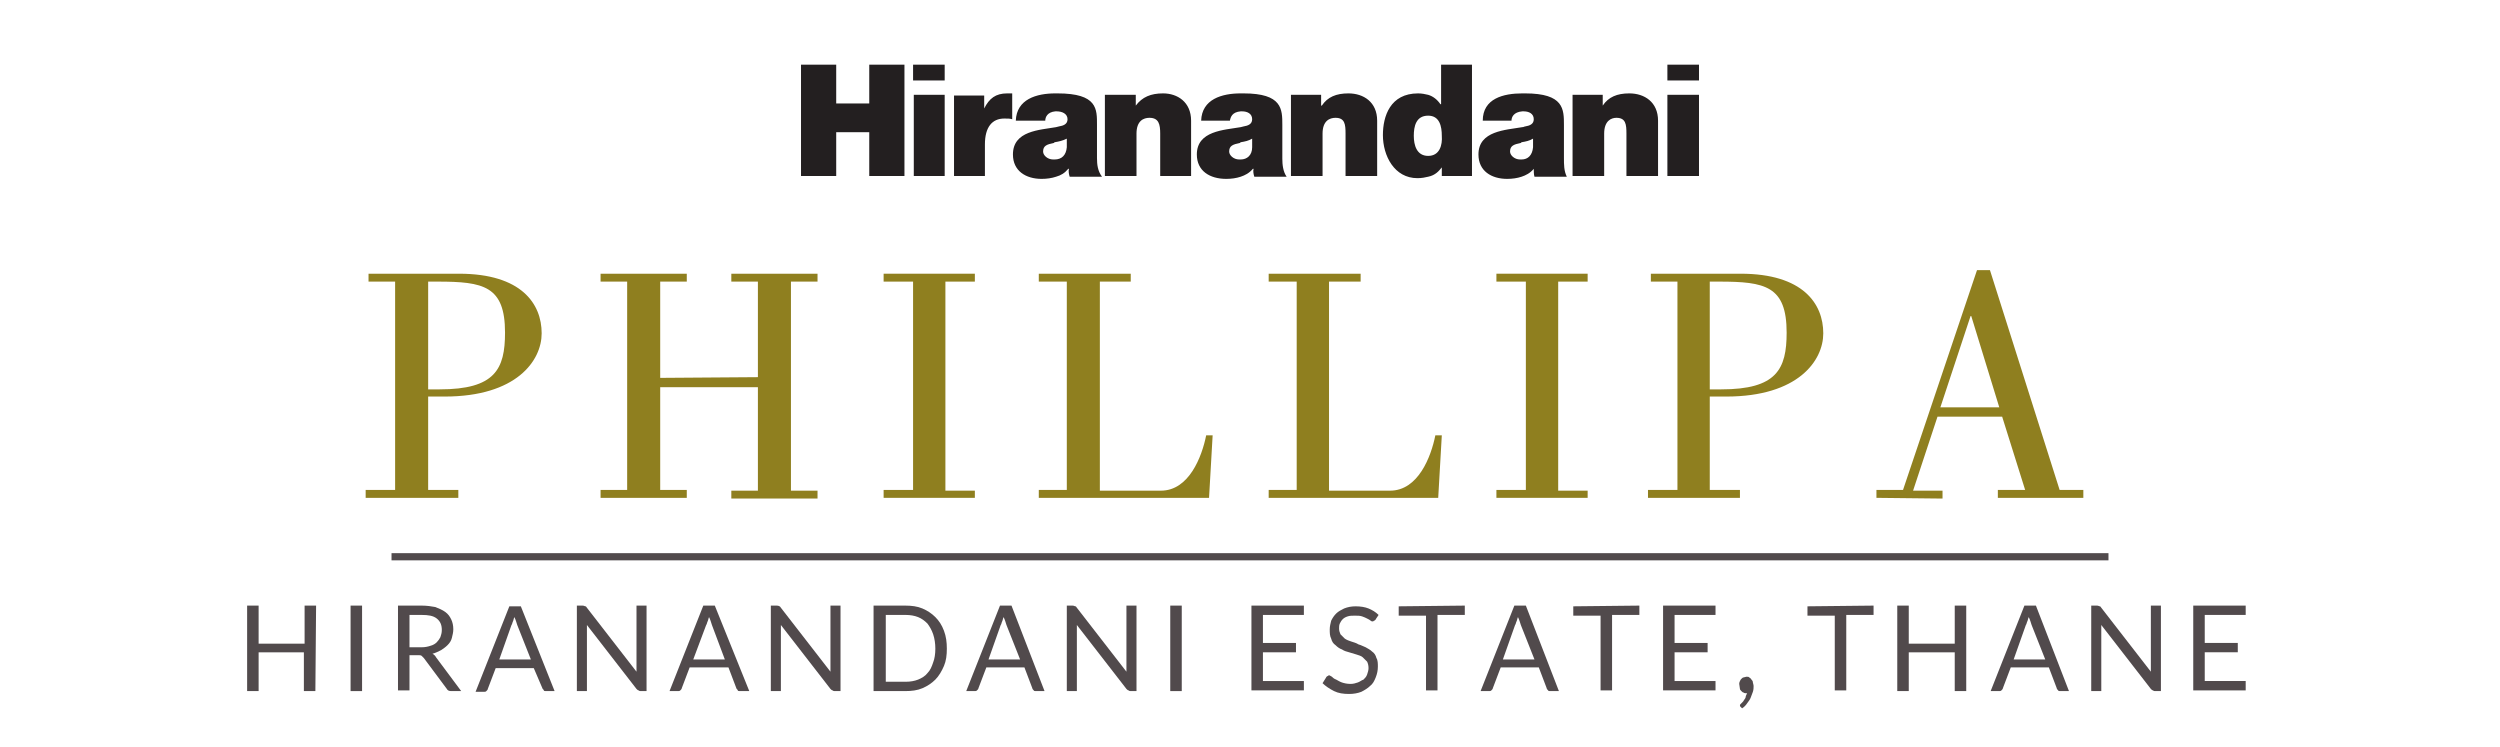
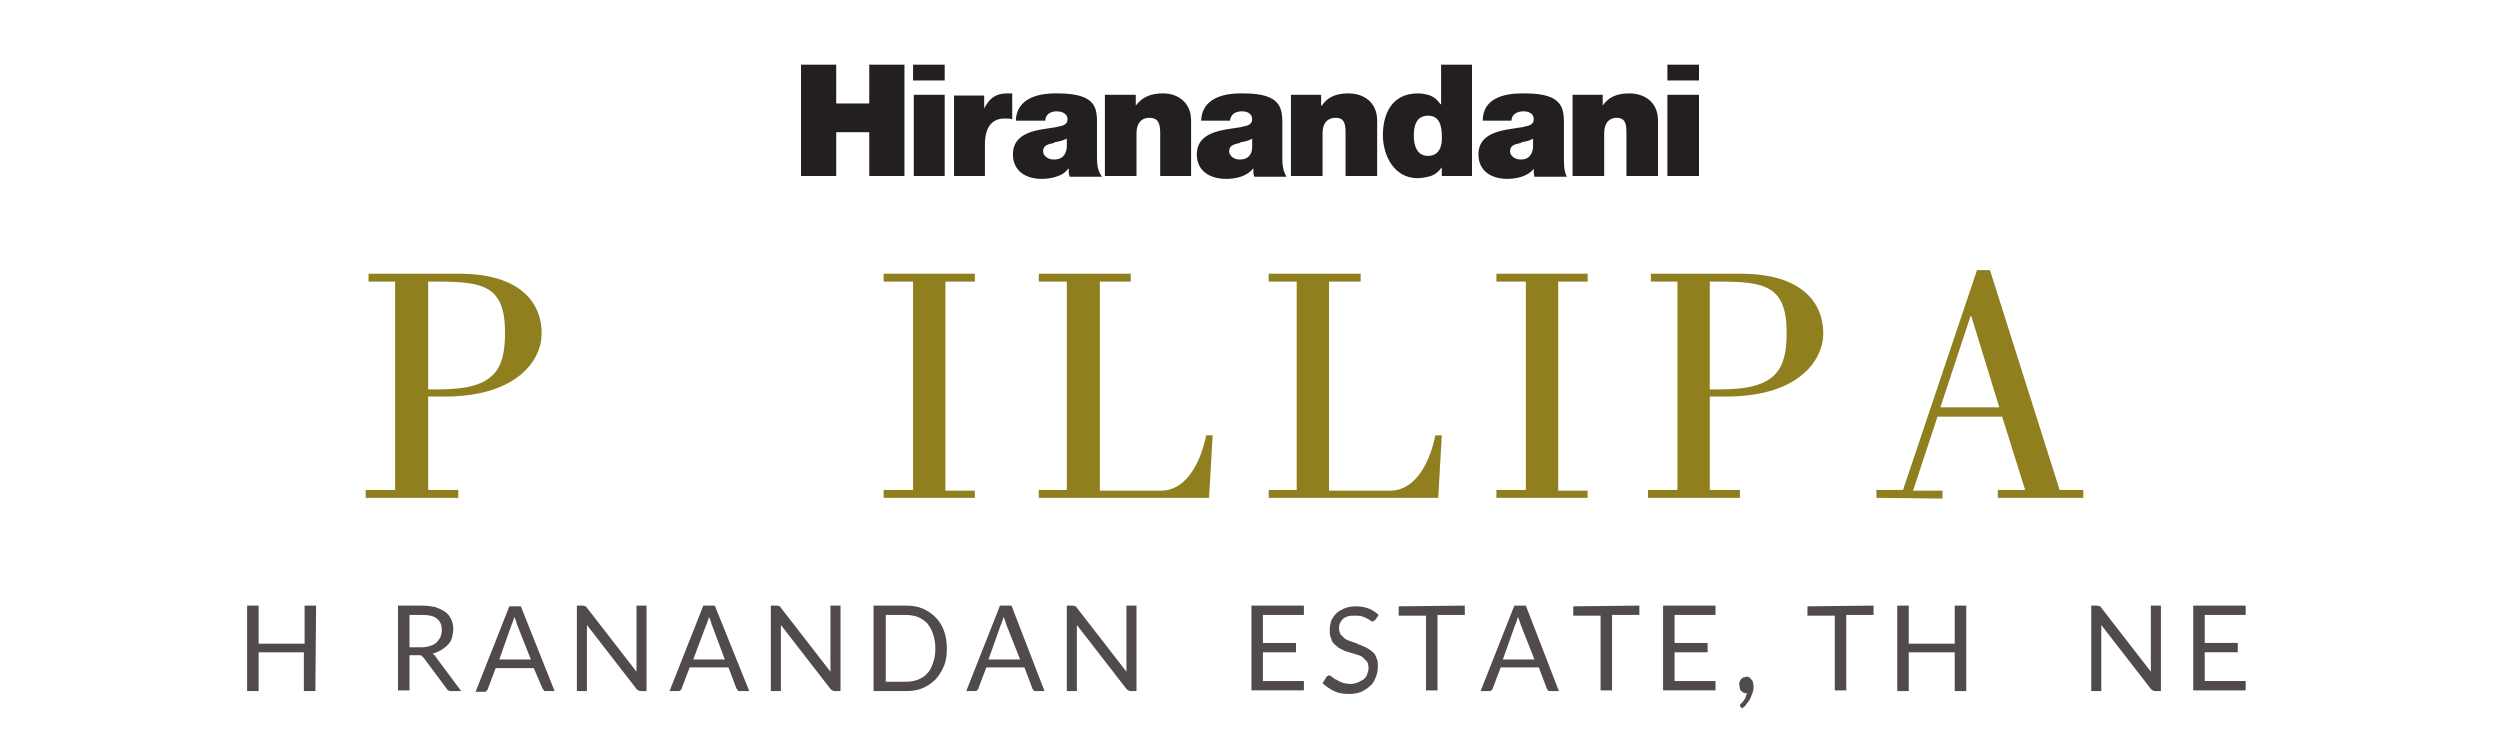
<svg xmlns="http://www.w3.org/2000/svg" version="1.1" id="Layer_1" x="0px" y="0px" viewBox="0 0 348 104" style="enable-background:new 0 0 348 104;" xml:space="preserve">
  <style type="text/css">
	.st0{fill:none;stroke:#514A4C;stroke-miterlimit:10;}
	.st1{fill-rule:evenodd;clip-rule:evenodd;fill:#231F20;}
	.st2{fill:#8F7F1F;}
	.st3{fill:#514A4C;}
</style>
-   <line class="st0" x1="54.5" y1="77.5" x2="293.5" y2="77.5" />
  <path class="st1" d="M121,24.5h4.9V9H121v5.4h-4.6V9h-4.9v15.5h4.9v-6.1h4.6V24.5z M131.5,13.2h-4.3v11.3h4.3V13.2z M152.7,22v-4.6  c0-2.2,0.1-4.4-5.5-4.4h-0.3c-2.6,0-5.4,0.8-5.5,3.8h4.1c0-0.5,0.3-1.2,1.4-1.3h0.2c0.7,0,1.5,0.3,1.5,1.1c0,0.7-0.6,0.9-1.2,1  c-0.1,0-0.3,0.1-0.4,0.1c-2.3,0.4-6,0.5-6,3.8c0,2.3,1.8,3.4,4,3.4c0.7,0,1.4-0.1,2-0.3c0.7-0.2,1.2-0.5,1.7-1.1h0.1  c-0.1,0.3,0,0.8,0.1,1.1h4.5C152.8,23.8,152.7,22.9,152.7,22 M148.5,20.5c-0.1,1.1-0.7,1.7-1.7,1.7c0,0-0.1,0-0.2,0  c-0.8,0-1.4-0.6-1.4-1.1c0-0.8,0.5-1,1.5-1.2l0.1-0.1c0.6-0.1,1.1-0.2,1.7-0.5L148.5,20.5L148.5,20.5z M165.8,24.5v-7.7  c0-2.6-1.9-3.8-3.9-3.8c-1.7,0-2.9,0.5-3.8,1.7l0,0v-1.5h-4.3v11.3h4.4v-5.9c0-1.8,1-2.2,1.8-2.2c1.3,0,1.5,0.9,1.5,2.2v5.9H165.8z   M178.5,17.4c0-2.2,0-4.4-5.4-4.4h-0.4c-2.6,0-5.4,0.8-5.5,3.8h4c0.1-0.5,0.3-1.2,1.5-1.3h0.2c0.7,0,1.4,0.3,1.4,1.1  c0,0.7-0.6,0.9-1.2,1c-0.1,0-0.3,0.1-0.4,0.1c-2.3,0.4-6.1,0.5-6.1,3.8c0,2.3,1.8,3.4,4.1,3.4c0.7,0,1.4-0.1,2-0.3  c0.6-0.2,1.2-0.5,1.7-1.1h0.1c-0.1,0.3,0,0.8,0.1,1.1h4.5c-0.5-0.7-0.6-1.7-0.6-2.5L178.5,17.4L178.5,17.4z M174.3,20.5  c0,1.1-0.7,1.7-1.6,1.7c0,0-0.1,0-0.2,0c-0.8,0-1.4-0.6-1.4-1.1c0-0.8,0.5-1,1.5-1.2l0.1-0.1c0.6-0.1,1.1-0.2,1.6-0.5L174.3,20.5  L174.3,20.5z M187.3,18.6v5.9h4.4v-7.7c0-2.6-1.9-3.8-4-3.8c-1.7,0-2.9,0.5-3.7,1.7h-0.1v-1.5h-4.2v11.3h4.4v-5.9  c0-1.8,1-2.2,1.8-2.2C187.2,16.4,187.3,17.3,187.3,18.6 M200.7,23.3L200.7,23.3v1.2h4.2V9h-4.3v5.5h-0.1c-0.4-0.6-1-1.1-1.7-1.3  c-0.4-0.1-0.9-0.2-1.4-0.2c-3.9,0-4.9,3.2-4.9,5.8c0,2.9,1.6,6,4.8,6c0.6,0,1.1-0.1,1.5-0.2C199.8,24.4,200.3,23.8,200.7,23.3   M198.8,21.7c-1.6,0-2-1.5-2-2.8s0.3-2.8,2-2.8c1.6,0,1.9,1.5,1.9,2.8C200.8,20.2,200.4,21.7,198.8,21.7 M230.8,24.5v-7.7  c0-2.6-1.9-3.8-4-3.8c-1.7,0-2.9,0.5-3.7,1.7l0,0v-1.5h-4.2v11.3h4.4v-5.9c0-1.8,1-2.2,1.7-2.2c1.3,0,1.4,0.9,1.4,2.2v5.9H230.8z   M217.7,22v-4.6c0-2.2,0-4.4-5.4-4.4h-0.4c-2.6,0-5.5,0.7-5.5,3.8h4c0-0.5,0.3-1.2,1.5-1.3h0.2c0.7,0,1.4,0.3,1.4,1.1  c0,0.7-0.6,0.9-1.2,1c-0.1,0-0.2,0.1-0.4,0.1c-2.3,0.4-6.1,0.5-6.1,3.8c0,2.3,1.8,3.4,4,3.4c0.7,0,1.4-0.1,2-0.3  c0.6-0.2,1.2-0.5,1.7-1.1l0,0c0,0.3,0,0.8,0.1,1.1h4.5C217.7,23.8,217.7,22.9,217.7,22 M213.4,20.5c-0.1,1.1-0.7,1.7-1.6,1.7  c-0.1,0-0.2,0-0.2,0c-0.8,0-1.4-0.6-1.4-1.1c0-0.8,0.5-1,1.5-1.2l0.1-0.1c0.6-0.1,1.1-0.2,1.6-0.5L213.4,20.5L213.4,20.5z   M232.1,24.5h4.4V13.2h-4.4V24.5z M131.5,9h-4.4v2.2h4.4V9z M232.1,11.2h4.4V9h-4.4V11.2z M137.1,20.1c0-2.4,1-3.6,2.7-3.6  c0.5,0,0.8,0,1.1,0.1V13c-0.3,0-0.5,0-0.7,0c-1.6,0-2.5,0.7-3.2,2.1l0,0v-1.8h-4.2v11.2h4.3L137.1,20.1L137.1,20.1z" />
  <g>
    <path class="st2" d="M51.3,38.1h12.6c8.7,0,11.5,4.2,11.5,8.3c0,3.8-3.5,8.8-13.5,8.8h-2.3v13h4.2v1.1H50.9v-1.1H55v-29h-3.7V38.1z    M59.6,54.2h1.6c7.7,0,9.1-2.8,9.1-7.9c0-6.5-3-7.1-9.4-7.1h-1.3C59.6,39.2,59.6,54.2,59.6,54.2z" />
-     <path class="st2" d="M105.5,52.5V39.2h-3.7v-1.1h12v1.1h-3.7v29.1h3.7v1.1h-12v-1.1h3.7V53.9H91.9v14.3h3.7v1.1h-12v-1.1h3.7v-29   h-3.7v-1.1h12v1.1h-3.7v13.4L105.5,52.5L105.5,52.5z" />
    <path class="st2" d="M135.7,69.3H123v-1.1h4.1v-29H123v-1.1h12.7v1.1h-4.1v29.1h4.1V69.3z" />
    <path class="st2" d="M144.6,69.3v-1.1h3.9v-29h-3.9v-1.1h12.8v1.1h-4.3v29.1h8.5c3.9,0,5.7-4.7,6.3-7.7h0.9l-0.5,8.7H144.6z" />
    <path class="st2" d="M176.6,69.3v-1.1h3.9v-29h-3.9v-1.1h12.8v1.1H185v29.1h8.5c3.9,0,5.7-4.7,6.3-7.7h0.9l-0.5,8.7H176.6z" />
    <path class="st2" d="M221,69.3h-12.7v-1.1h4.1v-29h-4.1v-1.1H221v1.1h-4.1v29.1h4.1V69.3z" />
    <path class="st2" d="M229.7,38.1h12.6c8.7,0,11.5,4.2,11.5,8.3c0,3.8-3.5,8.8-13.5,8.8H238v13h4.2v1.1h-12.8v-1.1h4.1v-29h-3.7   v-1.1H229.7z M238,54.2h1.6c7.7,0,9.1-2.8,9.1-7.9c0-6.5-3-7.1-9.4-7.1H238V54.2z" />
    <path class="st2" d="M261.2,69.3v-1.1h3.7l10.3-30.6h1.8l9.7,30.6h3.3v1.1h-11.9v-1.1h3.8L278.7,58h-9l-3.4,10.3h4.1v1.1   L261.2,69.3L261.2,69.3z M278.3,56.7L274.4,44h-0.1l-4.2,12.7H278.3z" />
  </g>
  <g>
    <path class="st3" d="M43.9,96.2h-1.6v-5.4H36v5.4h-1.6V84.3H36v5.3h6.4v-5.3H44L43.9,96.2L43.9,96.2z" />
-     <path class="st3" d="M50.4,96.2h-1.6V84.3h1.6V96.2z" />
    <path class="st3" d="M57,91.2v4.9h-1.6V84.3h3.3c0.7,0,1.4,0.1,1.9,0.2c0.5,0.2,1,0.4,1.4,0.7c0.4,0.3,0.6,0.6,0.8,1   s0.3,0.9,0.3,1.4c0,0.4-0.1,0.8-0.2,1.2c-0.1,0.4-0.3,0.7-0.6,1s-0.6,0.5-0.9,0.7c-0.4,0.2-0.8,0.4-1.2,0.5   c0.2,0.1,0.4,0.3,0.5,0.5l3.5,4.7h-1.4c-0.3,0-0.5-0.1-0.6-0.3L59,91.6c-0.1-0.1-0.2-0.2-0.3-0.3s-0.3-0.1-0.5-0.1H57z M57,90.1   h1.7c0.5,0,0.9-0.1,1.2-0.2c0.4-0.1,0.7-0.3,0.9-0.5s0.4-0.5,0.5-0.7c0.1-0.3,0.2-0.6,0.2-1c0-0.7-0.2-1.2-0.7-1.6   s-1.2-0.5-2.1-0.5H57V90.1z" />
    <path class="st3" d="M77.2,96.2H76c-0.1,0-0.3,0-0.3-0.1s-0.2-0.2-0.2-0.3L74.3,93H69l-1.1,2.9c0,0.1-0.1,0.2-0.2,0.3   c-0.1,0.1-0.2,0.1-0.3,0.1h-1.2l4.7-11.9h1.6L77.2,96.2z M69.5,91.8h4.4L72,87c-0.1-0.3-0.2-0.7-0.4-1.1c-0.1,0.2-0.1,0.4-0.2,0.6   s-0.1,0.4-0.2,0.5L69.5,91.8z" />
    <path class="st3" d="M81.5,84.4c0.1,0,0.1,0.1,0.2,0.2l6.9,8.9c0-0.1,0-0.3,0-0.4s0-0.3,0-0.4v-8.4H90v11.9h-0.8   c-0.1,0-0.2,0-0.3-0.1c-0.1,0-0.2-0.1-0.3-0.2L81.7,87c0,0.1,0,0.3,0,0.4s0,0.3,0,0.4v8.4h-1.4V84.3h0.8   C81.3,84.3,81.4,84.4,81.5,84.4z" />
    <path class="st3" d="M104.3,96.2H103c-0.1,0-0.3,0-0.3-0.1s-0.2-0.2-0.2-0.3l-1.1-2.9H96l-1.1,2.9c0,0.1-0.1,0.2-0.2,0.3   c-0.1,0.1-0.2,0.1-0.3,0.1h-1.2l4.7-11.9h1.6L104.3,96.2z M96.5,91.8h4.4L99.1,87c-0.1-0.3-0.2-0.7-0.4-1.1   c-0.1,0.2-0.1,0.4-0.2,0.6s-0.1,0.4-0.2,0.5L96.5,91.8z" />
    <path class="st3" d="M108.5,84.4c0.1,0,0.1,0.1,0.2,0.2l6.9,8.9c0-0.1,0-0.3,0-0.4s0-0.3,0-0.4v-8.4h1.4v11.9h-0.8   c-0.1,0-0.2,0-0.3-0.1c-0.1,0-0.2-0.1-0.3-0.2l-6.9-8.9c0,0.1,0,0.3,0,0.4s0,0.3,0,0.4v8.4h-1.4V84.3h0.8   C108.4,84.3,108.5,84.4,108.5,84.4z" />
    <path class="st3" d="M131.8,90.3c0,0.9-0.1,1.7-0.4,2.4c-0.3,0.7-0.7,1.4-1.2,1.9s-1.1,0.9-1.8,1.2s-1.5,0.4-2.4,0.4h-4.4V84.3h4.4   c0.9,0,1.7,0.1,2.4,0.4c0.7,0.3,1.3,0.7,1.8,1.2s0.9,1.1,1.2,1.9C131.7,88.6,131.8,89.4,131.8,90.3z M130.2,90.3   c0-0.7-0.1-1.4-0.3-2s-0.5-1.1-0.8-1.5c-0.4-0.4-0.8-0.7-1.3-0.9c-0.5-0.2-1.1-0.3-1.7-0.3h-2.8v9.3h2.8c0.6,0,1.2-0.1,1.7-0.3   c0.5-0.2,1-0.5,1.3-0.9c0.4-0.4,0.6-0.9,0.8-1.5C130.1,91.7,130.2,91,130.2,90.3z" />
    <path class="st3" d="M145.4,96.2h-1.2c-0.1,0-0.3,0-0.3-0.1c-0.1-0.1-0.2-0.2-0.2-0.3l-1.1-2.9h-5.3l-1.1,2.9   c0,0.1-0.1,0.2-0.2,0.3c-0.1,0.1-0.2,0.1-0.3,0.1h-1.2l4.7-11.9h1.6L145.4,96.2z M137.6,91.8h4.4l-1.9-4.8   c-0.1-0.3-0.2-0.7-0.4-1.1c-0.1,0.2-0.1,0.4-0.2,0.6c-0.1,0.2-0.1,0.4-0.2,0.5L137.6,91.8z" />
    <path class="st3" d="M149.7,84.4c0.1,0,0.1,0.1,0.2,0.2l6.9,8.9c0-0.1,0-0.3,0-0.4s0-0.3,0-0.4v-8.4h1.4v11.9h-0.8   c-0.1,0-0.2,0-0.3-0.1c-0.1,0-0.2-0.1-0.3-0.2l-6.9-8.9c0,0.1,0,0.3,0,0.4s0,0.3,0,0.4v8.4h-1.4V84.3h0.8   C149.5,84.3,149.6,84.4,149.7,84.4z" />
-     <path class="st3" d="M164.5,96.2h-1.6V84.3h1.6V96.2z" />
    <path class="st3" d="M181.5,84.3v1.3h-5.7v3.9h4.6v1.3h-4.6v4h5.7v1.3h-7.3V84.3H181.5z" />
    <path class="st3" d="M191.5,86.2c0,0.1-0.1,0.1-0.2,0.2c-0.1,0-0.1,0.1-0.2,0.1c-0.1,0-0.2,0-0.3-0.1s-0.3-0.2-0.5-0.3   c-0.2-0.1-0.4-0.2-0.7-0.3s-0.6-0.1-1-0.1s-0.7,0-1,0.1s-0.5,0.2-0.7,0.4c-0.2,0.2-0.3,0.4-0.4,0.6c-0.1,0.2-0.1,0.5-0.1,0.7   c0,0.3,0.1,0.6,0.2,0.8c0.2,0.2,0.4,0.4,0.6,0.6c0.3,0.2,0.6,0.3,0.9,0.4c0.3,0.1,0.7,0.2,1,0.4c0.4,0.1,0.7,0.3,1,0.4   c0.3,0.2,0.6,0.3,0.9,0.6c0.3,0.2,0.5,0.5,0.6,0.9c0.2,0.3,0.2,0.8,0.2,1.2c0,0.5-0.1,1-0.3,1.5s-0.4,0.9-0.8,1.2   c-0.3,0.3-0.8,0.6-1.2,0.8c-0.5,0.2-1.1,0.3-1.7,0.3c-0.8,0-1.5-0.1-2.1-0.4s-1.2-0.7-1.6-1.1l0.5-0.8c0-0.1,0.1-0.1,0.2-0.2   c0.1,0,0.1-0.1,0.2-0.1c0.1,0,0.2,0.1,0.4,0.2c0.1,0.1,0.3,0.3,0.6,0.4c0.2,0.1,0.5,0.3,0.8,0.4s0.7,0.2,1.2,0.2   c0.4,0,0.7-0.1,1-0.2s0.5-0.3,0.8-0.4c0.2-0.2,0.4-0.4,0.5-0.7s0.2-0.6,0.2-0.9c0-0.4-0.1-0.7-0.2-0.9c-0.2-0.2-0.4-0.4-0.6-0.6   s-0.6-0.3-0.9-0.4c-0.3-0.1-0.7-0.2-1-0.3c-0.4-0.1-0.7-0.2-1-0.4c-0.3-0.1-0.6-0.3-0.9-0.6c-0.3-0.2-0.5-0.5-0.6-0.9   c-0.2-0.4-0.2-0.8-0.2-1.3c0-0.4,0.1-0.8,0.2-1.2c0.2-0.4,0.4-0.7,0.7-1s0.7-0.5,1.1-0.7c0.5-0.2,1-0.3,1.6-0.3   c0.7,0,1.3,0.1,1.8,0.3c0.5,0.2,1,0.5,1.4,0.9L191.5,86.2z" />
    <path class="st3" d="M203.9,84.3v1.3h-3.8v10.5h-1.6V85.7h-3.8v-1.3L203.9,84.3L203.9,84.3z" />
    <path class="st3" d="M217,96.2h-1.2c-0.1,0-0.3,0-0.3-0.1c-0.1-0.1-0.2-0.2-0.2-0.3l-1.1-2.9h-5.3l-1.1,2.9c0,0.1-0.1,0.2-0.2,0.3   c-0.1,0.1-0.2,0.1-0.3,0.1h-1.2l4.7-11.9h1.6L217,96.2z M209.2,91.8h4.4l-1.9-4.8c-0.1-0.3-0.2-0.7-0.4-1.1   c-0.1,0.2-0.1,0.4-0.2,0.6c-0.1,0.2-0.1,0.4-0.2,0.5L209.2,91.8z" />
    <path class="st3" d="M228.2,84.3v1.3h-3.8v10.5h-1.6V85.7H219v-1.3L228.2,84.3L228.2,84.3z" />
    <path class="st3" d="M238.8,84.3v1.3h-5.7v3.9h4.6v1.3h-4.6v4h5.7v1.3h-7.3V84.3H238.8z" />
    <path class="st3" d="M242.1,95.2c0-0.1,0-0.2,0.1-0.4s0.1-0.2,0.2-0.3c0.1-0.1,0.2-0.2,0.3-0.2s0.3-0.1,0.4-0.1   c0.2,0,0.3,0,0.4,0.1c0.1,0.1,0.2,0.1,0.3,0.3c0.1,0.1,0.2,0.2,0.2,0.4c0,0.1,0.1,0.3,0.1,0.5s0,0.5-0.1,0.8s-0.2,0.5-0.3,0.8   s-0.3,0.5-0.5,0.8s-0.4,0.5-0.7,0.7l-0.2-0.2c-0.1-0.1-0.1-0.1-0.1-0.2s0-0.1,0.1-0.2s0.1-0.1,0.2-0.2c0.1-0.1,0.2-0.2,0.3-0.4   c0.1-0.1,0.2-0.3,0.2-0.4s0.1-0.3,0.2-0.5h-0.1c-0.1,0-0.3,0-0.4-0.1c-0.1,0-0.2-0.1-0.3-0.2s-0.2-0.2-0.2-0.3   S242.1,95.3,242.1,95.2z" />
    <path class="st3" d="M260.8,84.3v1.3H257v10.5h-1.6V85.7h-3.8v-1.3L260.8,84.3L260.8,84.3z" />
    <path class="st3" d="M273.7,96.2h-1.6v-5.4h-6.4v5.4h-1.6V84.3h1.6v5.3h6.4v-5.3h1.6V96.2z" />
-     <path class="st3" d="M288,96.2h-1.2c-0.1,0-0.3,0-0.3-0.1c-0.1-0.1-0.2-0.2-0.2-0.3l-1.1-2.9h-5.3l-1.1,2.9c0,0.1-0.1,0.2-0.2,0.3   c-0.1,0.1-0.2,0.1-0.3,0.1h-1.2l4.7-11.9h1.6L288,96.2z M280.3,91.8h4.4l-1.9-4.8c-0.1-0.3-0.2-0.7-0.4-1.1   c-0.1,0.2-0.1,0.4-0.2,0.6s-0.1,0.4-0.2,0.5L280.3,91.8z" />
    <path class="st3" d="M292.3,84.4c0.1,0,0.1,0.1,0.2,0.2l6.9,8.9c0-0.1,0-0.3,0-0.4s0-0.3,0-0.4v-8.4h1.4v11.9H300   c-0.1,0-0.2,0-0.3-0.1c-0.1,0-0.2-0.1-0.3-0.2l-6.9-8.9c0,0.1,0,0.3,0,0.4s0,0.3,0,0.4v8.4h-1.4V84.3h0.8   C292.1,84.3,292.2,84.4,292.3,84.4z" />
    <path class="st3" d="M312.6,84.3v1.3h-5.7v3.9h4.6v1.3h-4.6v4h5.7v1.3h-7.3V84.3H312.6z" />
  </g>
</svg>